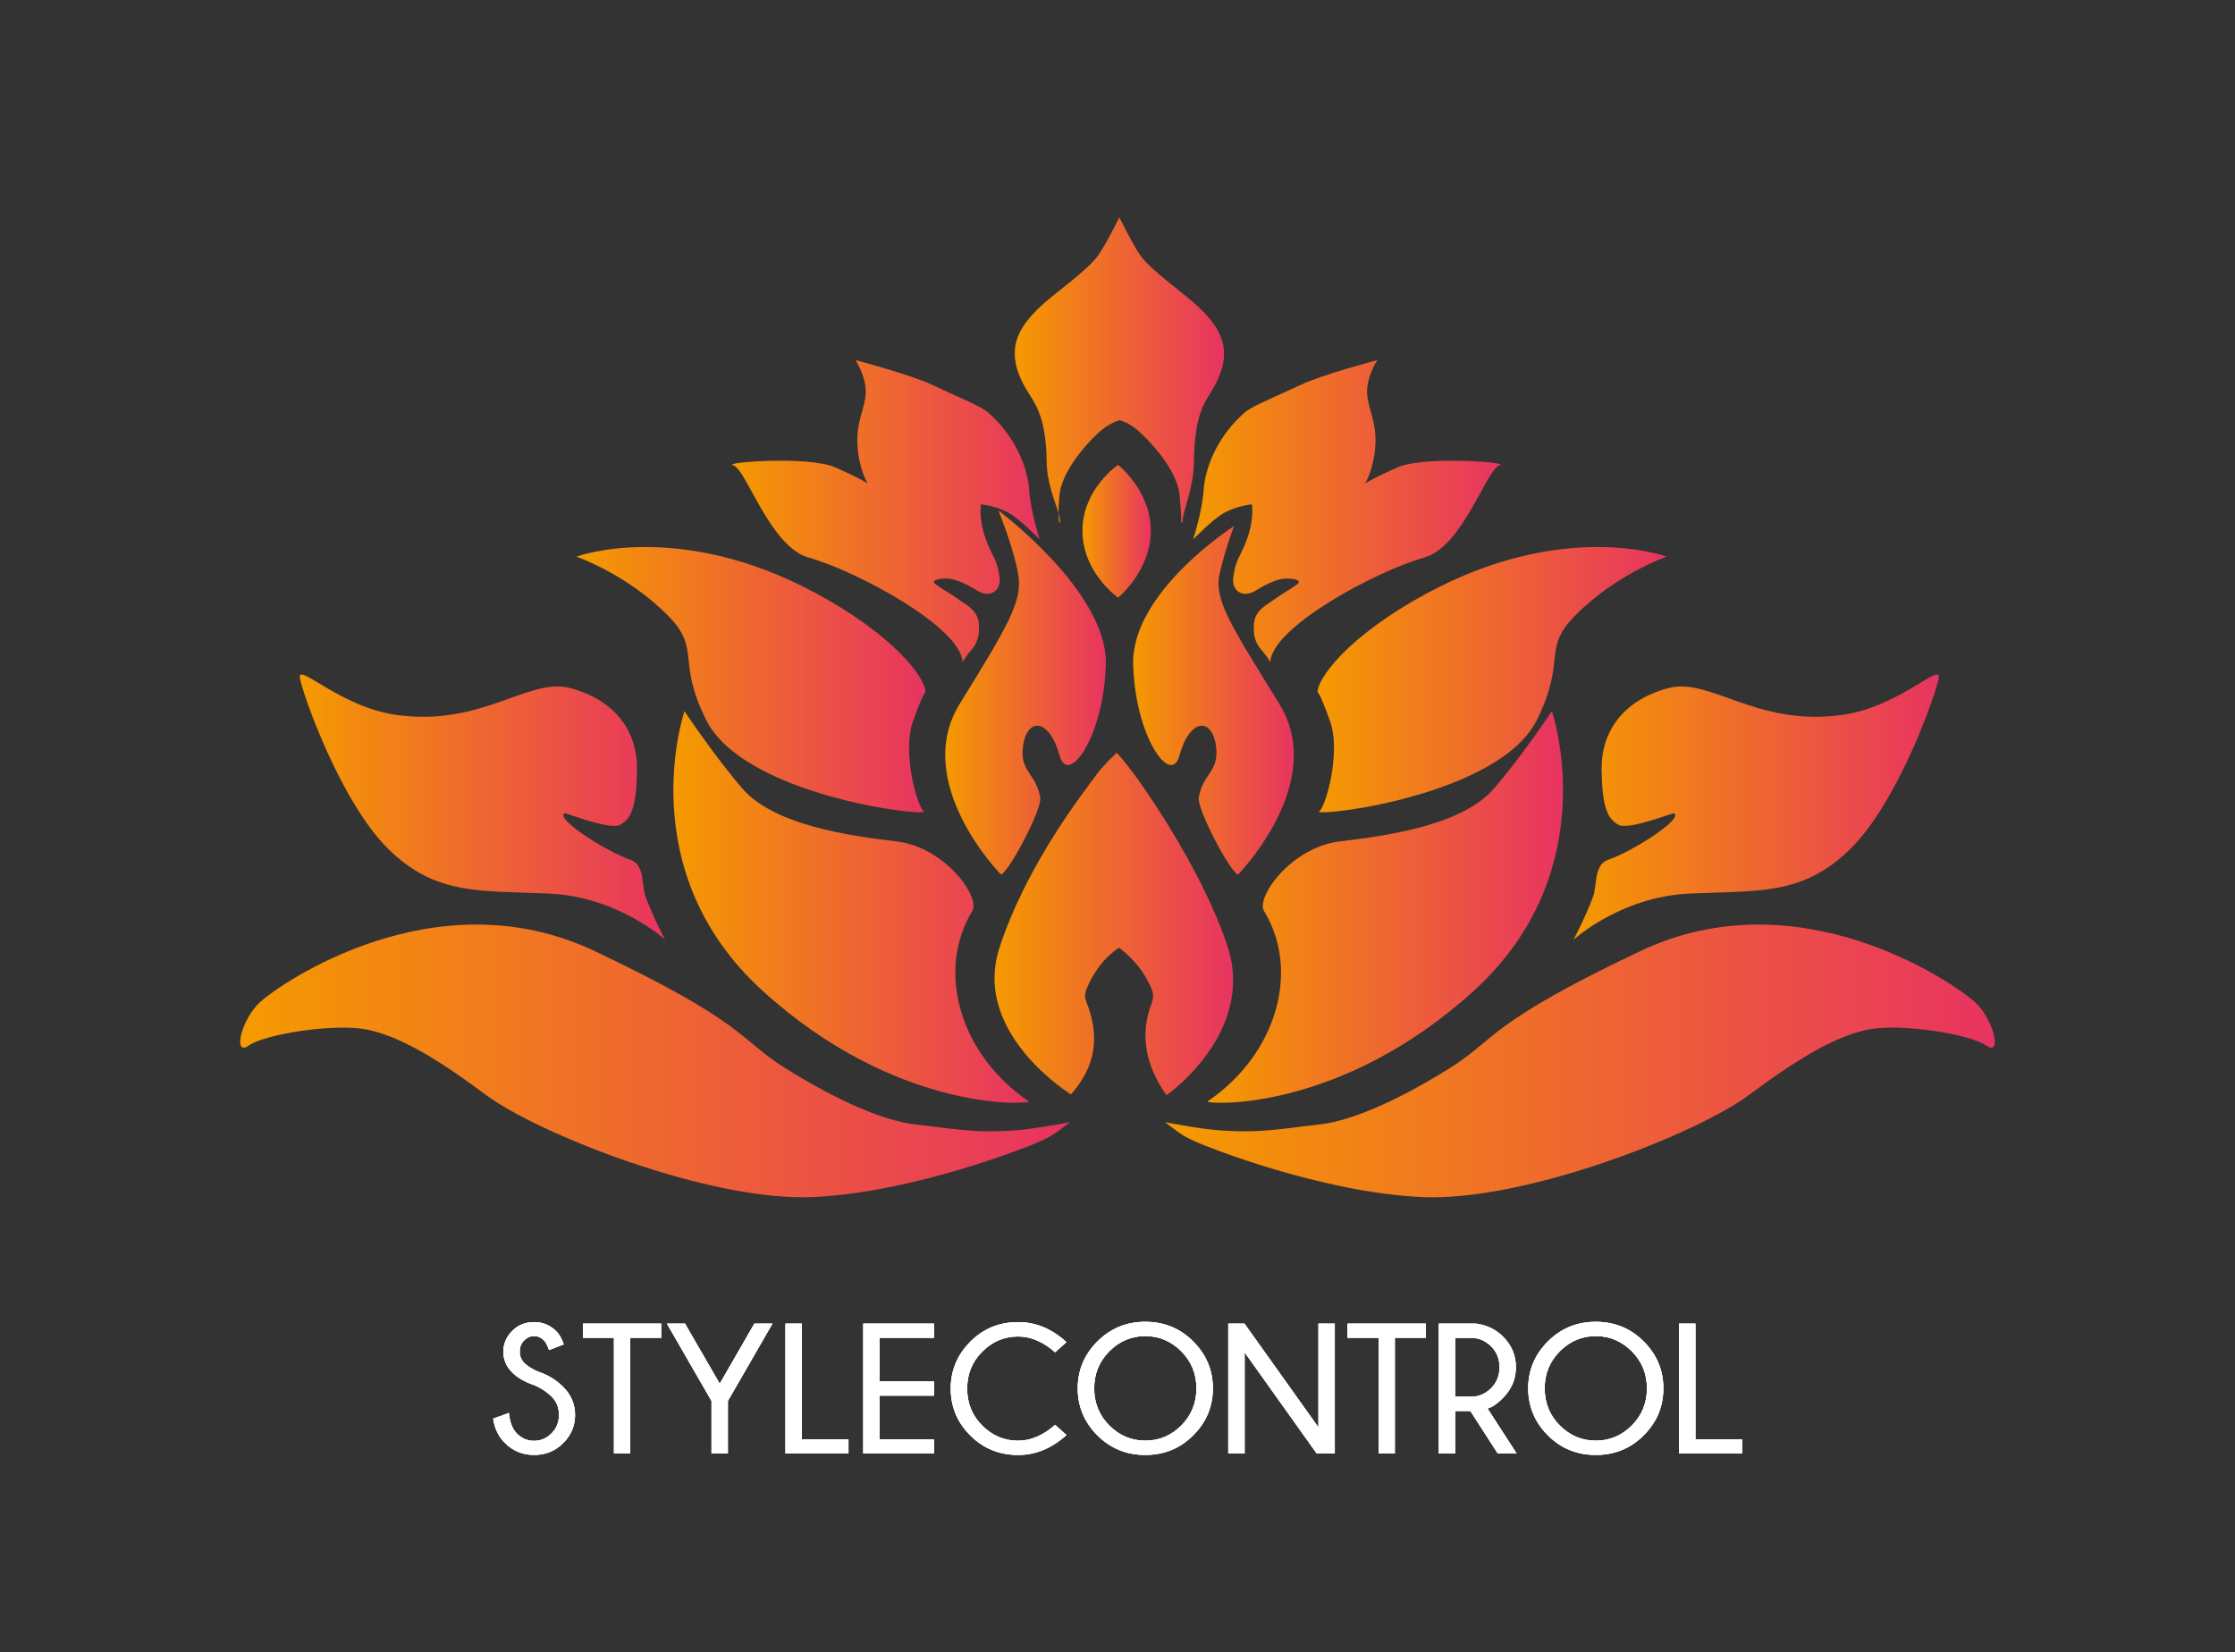
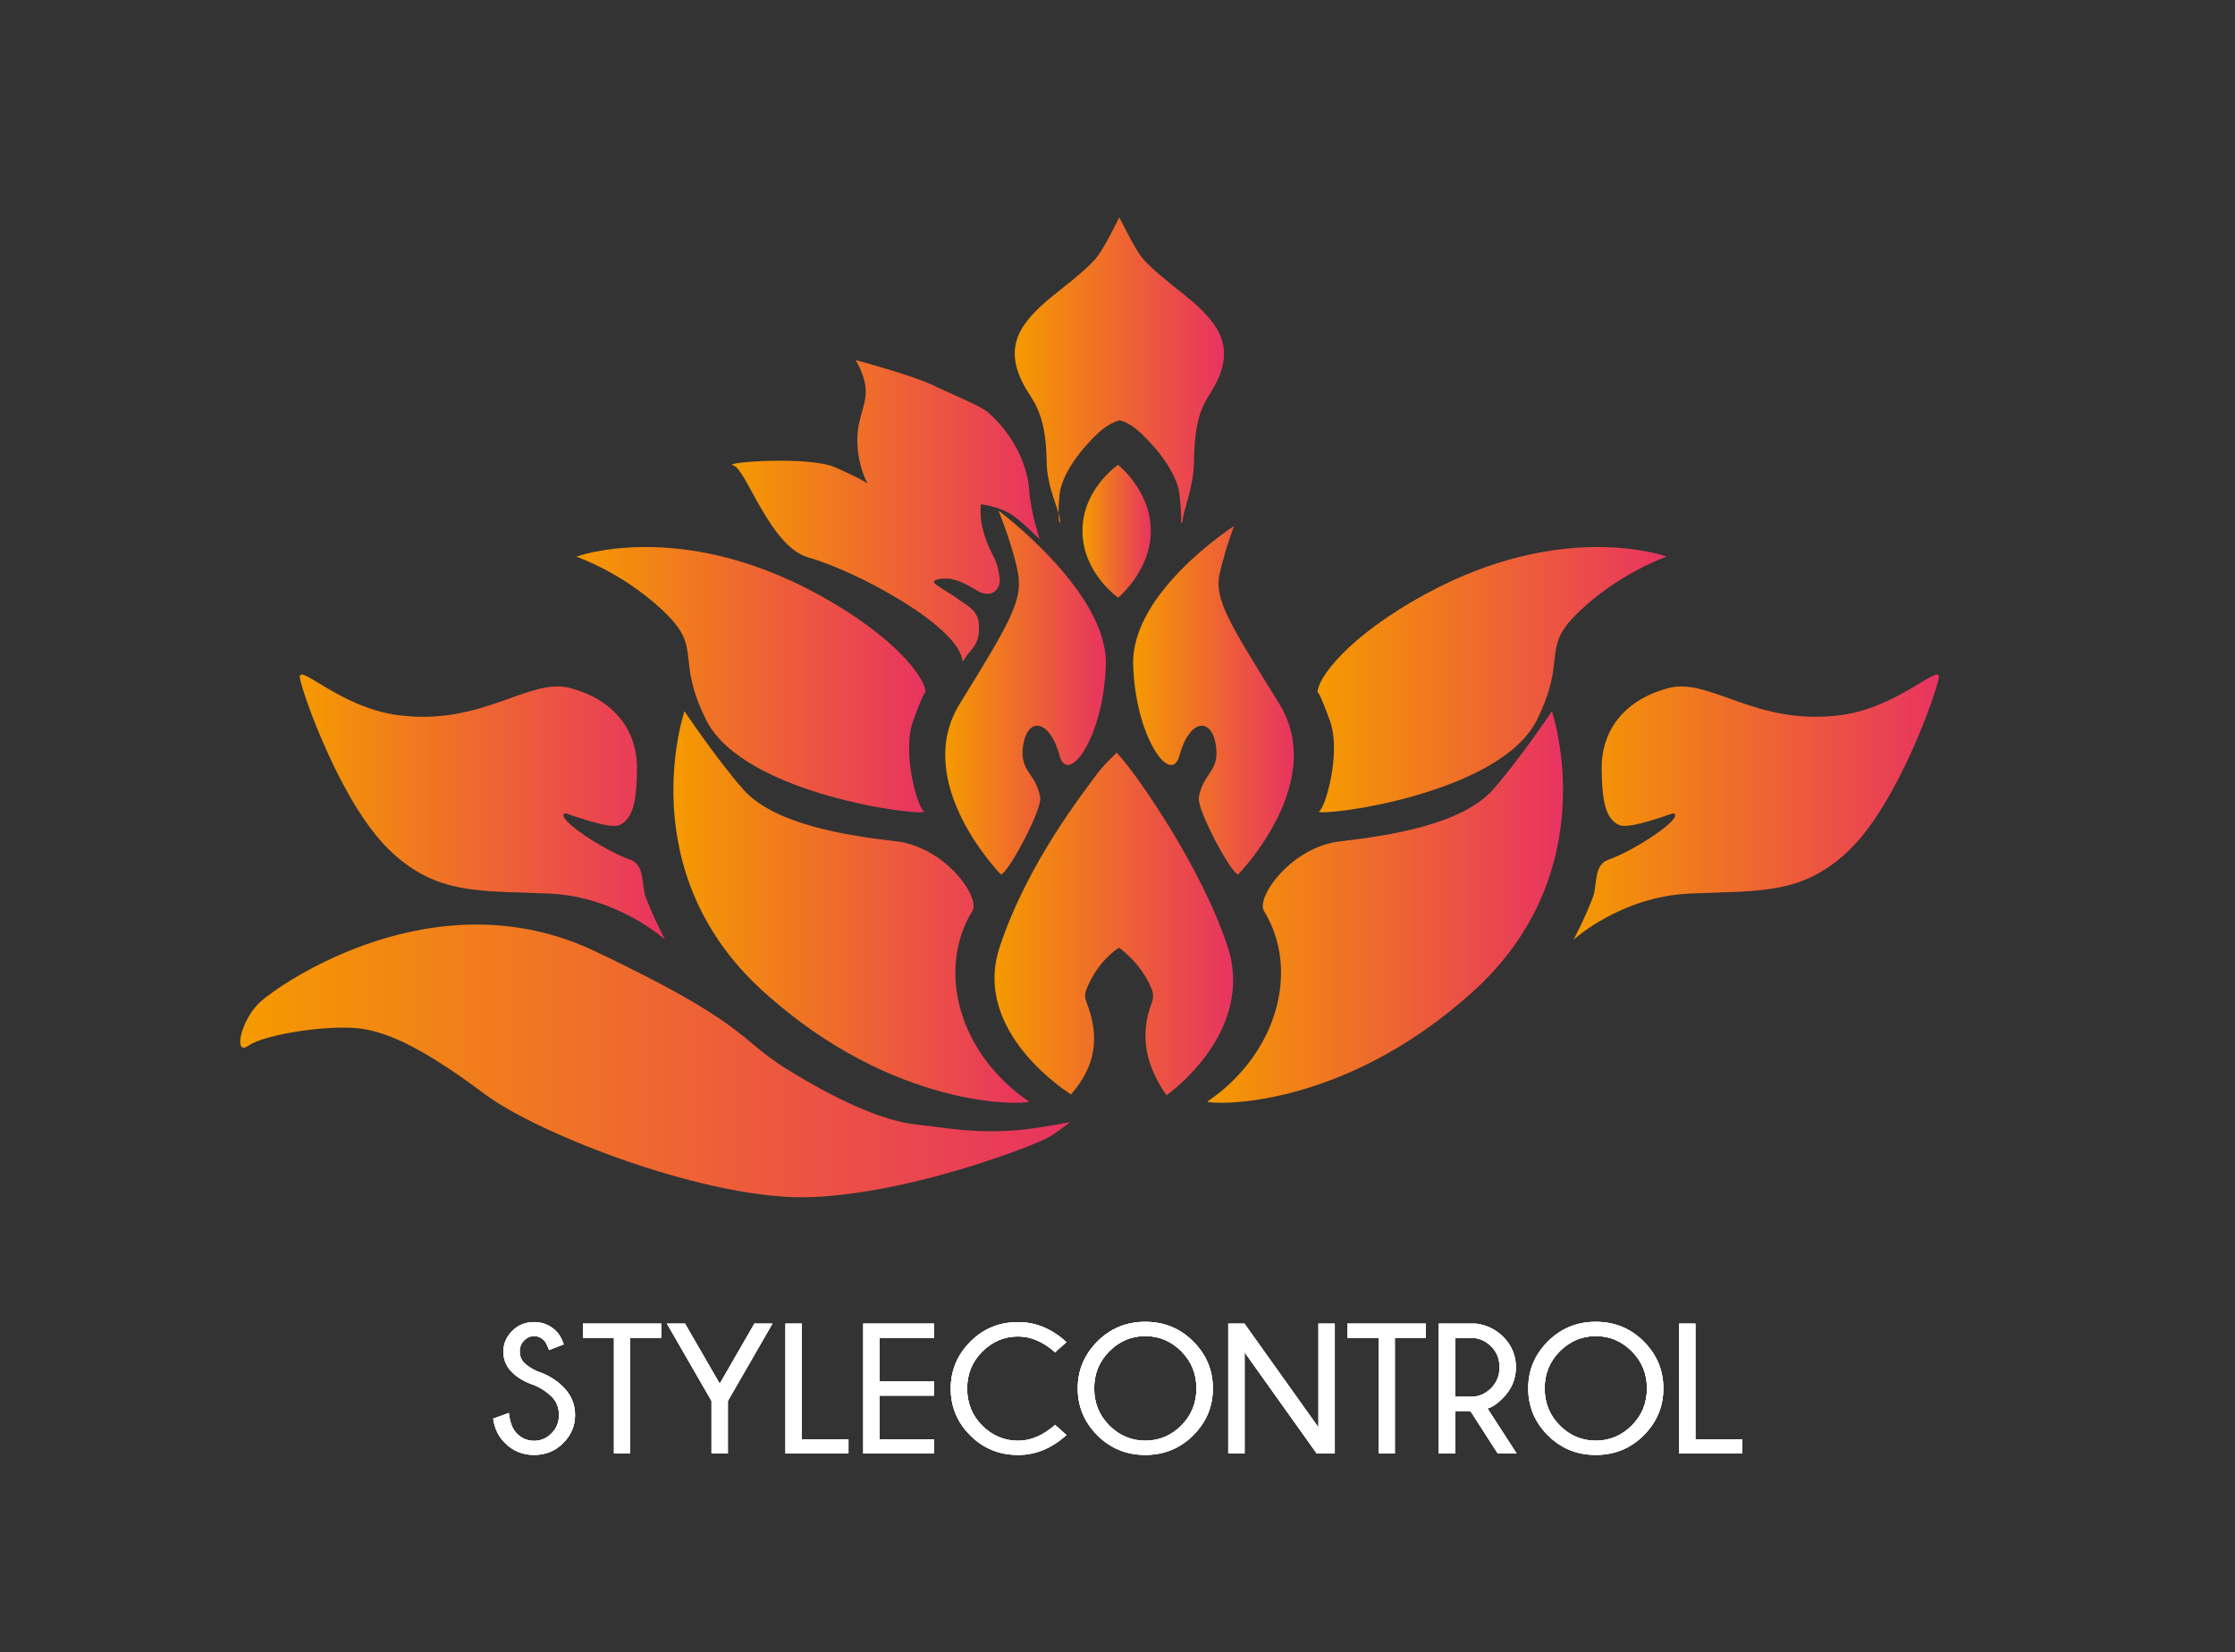
<svg xmlns="http://www.w3.org/2000/svg" xmlns:xlink="http://www.w3.org/1999/xlink" version="1.1" id="Layer_1" x="0px" y="0px" viewBox="0 0 169.261 125.135" style="enable-background:new 0 0 169.261 125.135;" xml:space="preserve">
  <rect x="0" y="0" width="169.261" height="125.135" fill="#333333" stroke="none" />
  <style type="text/css">
	.st0{clip-path:url(#SVGID_2_);fill:url(#SVGID_3_);}
	.st1{clip-path:url(#SVGID_5_);fill:url(#SVGID_6_);}
	.st2{clip-path:url(#SVGID_8_);fill:url(#SVGID_9_);}
	.st3{clip-path:url(#SVGID_11_);fill:url(#SVGID_12_);}
	.st4{clip-path:url(#SVGID_14_);fill:url(#SVGID_15_);}
	.st5{clip-path:url(#SVGID_17_);fill:url(#SVGID_18_);}
	.st6{clip-path:url(#SVGID_20_);fill:url(#SVGID_21_);}
	.st7{clip-path:url(#SVGID_23_);fill:url(#SVGID_24_);}
	.st8{clip-path:url(#SVGID_26_);fill:url(#SVGID_27_);}
	.st9{clip-path:url(#SVGID_29_);fill:url(#SVGID_30_);}
	.st10{clip-path:url(#SVGID_32_);fill:url(#SVGID_33_);}
	.st11{clip-path:url(#SVGID_35_);fill:url(#SVGID_36_);}
	.st12{clip-path:url(#SVGID_38_);fill:url(#SVGID_39_);}
	.st13{clip-path:url(#SVGID_41_);fill:url(#SVGID_42_);}
	.st14{clip-path:url(#SVGID_44_);fill:url(#SVGID_45_);}
	.st15{fill:#FFFFFF;}
</style>
  <g>
    <g>
      <defs>
        <path id="SVGID_1_" d="M76.968,85.603c-3.276,0.247-4.97-0.154-7.568-0.432     c-2.692-0.288-6.326-2.027-9.902-4.256c-3.596-2.24-2.824-3.361-14.459-8.882     c-12.066-5.726-23.796,2.467-25.303,3.824     c-1.505,1.357-2.108,4.195-0.902,3.331c1.204-0.863,6.51-1.703,8.923-1.217     c2.468,0.495,5.24,2.122,9.036,4.95c3.952,2.943,16.981,8.11,24.813,7.74     c7.611-0.36,16.135-3.778,16.709-4.024c0.574-0.247,0.79-0.332,1.242-0.586     c0.452-0.255,1.478-1.064,1.478-1.064S78.477,85.49,76.968,85.603" />
      </defs>
      <clipPath id="SVGID_2_">
        <use xlink:href="#SVGID_1_" style="overflow:visible;" />
      </clipPath>
      <linearGradient id="SVGID_3_" gradientUnits="userSpaceOnUse" x1="-40.383" y1="142.87" x2="-39.383" y2="142.87" gradientTransform="matrix(62.843 0 0 -62.843 2555.942 9057.022)">
        <stop offset="0" style="stop-color:#F59A00" />
        <stop offset="0.995" style="stop-color:#E83460" />
        <stop offset="1" style="stop-color:#E83460" />
      </linearGradient>
      <rect x="17.629" y="66.307" class="st0" width="63.407" height="24.724" />
    </g>
    <g>
      <defs>
        <path id="SVGID_4_" d="M93.385,74.253c0-0.851-0.136-1.748-0.452-2.682     c-2.077-6.137-6.665-12.432-7.117-13.033c-0.758-1.011-1.242-1.528-1.242-1.528     s-1.055,0.96-1.657,1.823c-0.602,0.863-5.12,6.477-7.228,12.954     c-2.109,6.477,5.421,11.102,5.421,11.102c1.855-2.128,2.225-4.342,1.151-7.045     c-0.11-0.276-0.113-0.575-0.007-0.852c0.449-1.172,1.242-2.366,2.489-3.221     c1.104,0.831,1.96,1.889,2.476,3.135c0.142,0.342,0.133,0.713,0.001,1.058     c-0.962,2.519-0.396,4.821,1.12,6.987c0,0,5.045-3.506,5.045-8.697     C93.385,74.253,93.385,74.253,93.385,74.253" />
      </defs>
      <clipPath id="SVGID_5_">
        <use xlink:href="#SVGID_4_" style="overflow:visible;" />
      </clipPath>
      <linearGradient id="SVGID_6_" gradientUnits="userSpaceOnUse" x1="-40.326" y1="140.803" x2="-39.326" y2="140.803" gradientTransform="matrix(18.069 0 0 -18.069 803.982 2614.208)">
        <stop offset="0" style="stop-color:#F59A00" />
        <stop offset="0.995" style="stop-color:#E83460" />
        <stop offset="1" style="stop-color:#E83460" />
      </linearGradient>
      <rect x="73.58" y="57.01" class="st1" width="19.805" height="25.941" />
    </g>
    <g>
      <defs>
        <path id="SVGID_7_" d="M73.639,68.996c0.632-1.036-2.063-4.844-5.761-5.274     c-3.686-0.43-9.265-1.253-11.635-3.979c-2.063-2.374-4.405-5.875-4.405-5.875     s-4.137,12.042,5.93,21.187c9.968,9.057,19.834,8.617,20.162,8.374     C72.679,79.867,70.87,73.529,73.639,68.996" />
      </defs>
      <clipPath id="SVGID_8_">
        <use xlink:href="#SVGID_7_" style="overflow:visible;" />
      </clipPath>
      <linearGradient id="SVGID_9_" gradientUnits="userSpaceOnUse" x1="-40.352" y1="141.735" x2="-39.352" y2="141.735" gradientTransform="matrix(26.935 0 0 -26.935 1137.867 3886.569)">
        <stop offset="0" style="stop-color:#F59A00" />
        <stop offset="0.995" style="stop-color:#E83460" />
        <stop offset="1" style="stop-color:#E83460" />
      </linearGradient>
      <rect x="47.7" y="53.868" class="st2" width="30.229" height="30.244" />
    </g>
    <g>
      <defs>
        <path id="SVGID_10_" d="M151.069,78.88c-0.011-0.739-0.6-2.171-1.544-3.023     c-1.506-1.357-13.236-9.55-25.303-3.824     c-11.634,5.521-10.862,6.642-14.458,8.882     c-3.577,2.229-7.21,3.968-9.903,4.256c-2.598,0.278-4.291,0.679-7.568,0.432     c-1.507-0.113-4.066-0.616-4.066-0.616s1.026,0.809,1.477,1.064     c0.452,0.254,0.668,0.339,1.243,0.586c0.574,0.246,9.098,3.664,16.709,4.024     c7.831,0.37,20.86-4.797,24.812-7.74c3.797-2.828,6.568-4.455,9.037-4.95     c2.413-0.486,7.719,0.354,8.923,1.217c0.435,0.312,0.635,0.142,0.641-0.267     V78.88z" />
      </defs>
      <clipPath id="SVGID_11_">
        <use xlink:href="#SVGID_10_" style="overflow:visible;" />
      </clipPath>
      <linearGradient id="SVGID_12_" gradientUnits="userSpaceOnUse" x1="-40.383" y1="142.87" x2="-39.383" y2="142.87" gradientTransform="matrix(62.843 0 0 -62.843 2625.976 9057.022)">
        <stop offset="0" style="stop-color:#F59A00" />
        <stop offset="0.995" style="stop-color:#E83460" />
        <stop offset="1" style="stop-color:#E83460" />
      </linearGradient>
-       <rect x="88.226" y="66.307" class="st3" width="62.842" height="24.724" />
    </g>
    <g>
      <defs>
        <path id="SVGID_13_" d="M117.529,53.868c0,0-2.343,3.501-4.407,5.875     c-2.369,2.726-7.948,3.549-11.633,3.979c-3.698,0.43-6.394,4.238-5.762,5.274     c2.768,4.533,0.96,10.871-4.292,14.433c0.329,0.243,10.195,0.683,20.164-8.374     c5.525-5.02,6.771-10.913,6.771-15.208     C118.369,56.318,117.529,53.868,117.529,53.868" />
      </defs>
      <clipPath id="SVGID_14_">
        <use xlink:href="#SVGID_13_" style="overflow:visible;" />
      </clipPath>
      <linearGradient id="SVGID_15_" gradientUnits="userSpaceOnUse" x1="-40.352" y1="141.735" x2="-39.352" y2="141.735" gradientTransform="matrix(26.935 0 0 -26.935 1178.305 3886.569)">
        <stop offset="0" style="stop-color:#F59A00" />
        <stop offset="0.995" style="stop-color:#E83460" />
        <stop offset="1" style="stop-color:#E83460" />
      </linearGradient>
      <rect x="91.434" y="53.868" class="st4" width="26.935" height="30.244" />
    </g>
    <g>
      <defs>
        <path id="SVGID_16_" d="M75.616,38.67c0,0,1.161,2.845,1.496,4.835     c0.34,2.012-0.743,3.824-4.433,9.807c-3.69,5.984,3.125,12.923,3.125,12.923     c0.602-0.181,3.122-4.941,2.974-5.829c-0.301-1.82-1.52-1.941-1.317-3.763     c0.263-2.375,2.004-2.277,2.786,0.586c0.64,2.345,3.351-1.418,3.501-6.908     c0.002-0.05,0.002-0.099,0.002-0.15     C83.749,44.72,75.616,38.67,75.616,38.67" />
      </defs>
      <clipPath id="SVGID_17_">
        <use xlink:href="#SVGID_16_" style="overflow:visible;" />
      </clipPath>
      <linearGradient id="SVGID_18_" gradientUnits="userSpaceOnUse" x1="-40.288" y1="139.415" x2="-39.288" y2="139.415" gradientTransform="matrix(12.167 0 0 -12.167 561.775 1748.755)">
        <stop offset="0" style="stop-color:#F59A00" />
        <stop offset="0.995" style="stop-color:#E83460" />
        <stop offset="1" style="stop-color:#E83460" />
      </linearGradient>
      <rect x="68.989" y="38.67" class="st5" width="14.761" height="27.565" />
    </g>
    <g>
      <defs>
        <path id="SVGID_19_" d="M96.888,53.312c-3.69-5.983-4.971-7.895-4.519-9.869     c0.452-1.974,1.093-3.608,1.093-3.608s-7.794,4.996-7.644,10.486     c0.15,5.49,2.862,9.253,3.502,6.908c0.781-2.863,2.523-2.961,2.786-0.586     c0.202,1.822-1.017,1.943-1.318,3.763c-0.147,0.888,2.372,5.648,2.974,5.829     c0,0,4.221-4.298,4.221-9.045C97.982,55.904,97.674,54.587,96.888,53.312" />
      </defs>
      <clipPath id="SVGID_20_">
        <use xlink:href="#SVGID_19_" style="overflow:visible;" />
      </clipPath>
      <linearGradient id="SVGID_21_" gradientUnits="userSpaceOnUse" x1="-40.288" y1="139.414" x2="-39.288" y2="139.414" gradientTransform="matrix(12.167 0 0 -12.167 576.005 1749.327)">
        <stop offset="0" style="stop-color:#F59A00" />
        <stop offset="0.995" style="stop-color:#E83460" />
        <stop offset="1" style="stop-color:#E83460" />
      </linearGradient>
      <rect x="85.667" y="39.835" class="st6" width="12.315" height="26.4" />
    </g>
    <g>
      <defs>
        <path id="SVGID_22_" d="M84.675,35.208c0,0-2.697,1.812-2.697,4.994     s2.697,5.062,2.697,5.062s2.48-2.015,2.48-5.062S84.675,35.208,84.675,35.208" />
      </defs>
      <clipPath id="SVGID_23_">
        <use xlink:href="#SVGID_22_" style="overflow:visible;" />
      </clipPath>
      <linearGradient id="SVGID_24_" gradientUnits="userSpaceOnUse" x1="-40.129" y1="133.673" x2="-39.129" y2="133.673" gradientTransform="matrix(5.177 0 0 -5.177 289.732 732.288)">
        <stop offset="0" style="stop-color:#F59A00" />
        <stop offset="0.995" style="stop-color:#E83460" />
        <stop offset="1" style="stop-color:#E83460" />
      </linearGradient>
      <rect x="81.978" y="35.208" class="st7" width="5.177" height="10.056" />
    </g>
    <g>
      <defs>
        <path id="SVGID_25_" d="M61.803,44.934c-10.454-5.645-18.154-2.775-18.154-2.775     s3.845,1.313,6.974,4.502c2.479,2.529,0.589,3.311,2.856,7.865     c2.834,5.696,16.433,7.33,16.516,6.939c-0.469-0.167-1.727-4.441-0.841-6.877     c0.866-2.381,0.93-2.128,0.93-2.128c0.002-0.018,0.003-0.037,0.003-0.056     C70.086,51.381,67.799,48.172,61.803,44.934" />
      </defs>
      <clipPath id="SVGID_26_">
        <use xlink:href="#SVGID_25_" style="overflow:visible;" />
      </clipPath>
      <linearGradient id="SVGID_27_" gradientUnits="userSpaceOnUse" x1="-40.351" y1="141.744" x2="-39.351" y2="141.744" gradientTransform="matrix(26.438 0 0 -26.438 1110.444 3797.968)">
        <stop offset="0" style="stop-color:#F59A00" />
        <stop offset="0.995" style="stop-color:#E83460" />
        <stop offset="1" style="stop-color:#E83460" />
      </linearGradient>
      <rect x="43.649" y="39.289" class="st8" width="26.438" height="22.567" />
    </g>
    <g>
      <defs>
        <path id="SVGID_28_" d="M108.068,44.934c-6.111,3.301-8.369,6.569-8.28,7.526     c0,0,0.064-0.253,0.93,2.128c0.884,2.436-0.372,6.71-0.842,6.877     c0.082,0.391,13.682-1.243,16.516-6.939c2.267-4.554,0.377-5.336,2.857-7.865     c3.127-3.189,6.974-4.502,6.974-4.502S118.521,39.289,108.068,44.934" />
      </defs>
      <clipPath id="SVGID_29_">
        <use xlink:href="#SVGID_28_" style="overflow:visible;" />
      </clipPath>
      <linearGradient id="SVGID_30_" gradientUnits="userSpaceOnUse" x1="-40.351" y1="141.744" x2="-39.351" y2="141.744" gradientTransform="matrix(26.437 0 0 -26.437 1166.56 3797.896)">
        <stop offset="0" style="stop-color:#F59A00" />
        <stop offset="0.995" style="stop-color:#E83460" />
        <stop offset="1" style="stop-color:#E83460" />
      </linearGradient>
      <rect x="99.699" y="39.289" class="st9" width="26.524" height="22.567" />
    </g>
    <g>
      <defs>
        <path id="SVGID_31_" d="M48.882,67.889c-0.301-0.813-0.033-2.395-1.138-2.773     c-1.935-0.664-5.787-3.181-4.961-3.518c0.037-0.061,3.388,1.294,4.179,0.873     c0.94-0.502,1.242-1.595,1.28-4.214c0.038-2.657-1.443-5.171-5.045-6.141     c-3.16-0.85-6.665,2.935-13.16,2.032c-4.325-0.602-7.549-4.048-7.323-2.784     c0.226,1.264,3.088,9.391,6.702,12.943c3.614,3.552,7.004,3.13,12.199,3.371     c5.196,0.24,8.755,3.492,8.755,3.492S49.478,69.497,48.882,67.889" />
      </defs>
      <clipPath id="SVGID_32_">
        <use xlink:href="#SVGID_31_" style="overflow:visible;" />
      </clipPath>
      <linearGradient id="SVGID_33_" gradientUnits="userSpaceOnUse" x1="-40.354" y1="141.815" x2="-39.354" y2="141.815" gradientTransform="matrix(27.667 0 0 -27.667 1139.171 3984.243)">
        <stop offset="0" style="stop-color:#F59A00" />
        <stop offset="0.995" style="stop-color:#E83460" />
        <stop offset="1" style="stop-color:#E83460" />
      </linearGradient>
      <rect x="22.488" y="50.1" class="st10" width="27.882" height="21.07" />
    </g>
    <g>
      <defs>
        <path id="SVGID_34_" d="M139.5,54.148c-6.494,0.903-9.999-2.882-13.159-2.032     c-3.602,0.97-5.084,3.484-5.046,6.141c0.038,2.619,0.34,3.712,1.281,4.214     c0.791,0.421,4.142-0.934,4.179-0.873c0.827,0.337-3.027,2.854-4.962,3.518     c-1.104,0.378-0.836,1.96-1.138,2.773c-0.596,1.608-1.487,3.281-1.487,3.281     s3.558-3.252,8.754-3.492c5.197-0.241,8.585,0.181,12.199-3.371     c3.616-3.552,6.477-11.679,6.703-12.943c0.007-0.042,0.01-0.079,0.01-0.111     C146.835,50.325,143.683,53.566,139.5,54.148" />
      </defs>
      <clipPath id="SVGID_35_">
        <use xlink:href="#SVGID_34_" style="overflow:visible;" />
      </clipPath>
      <linearGradient id="SVGID_36_" gradientUnits="userSpaceOnUse" x1="-40.354" y1="141.81" x2="-39.354" y2="141.81" gradientTransform="matrix(27.667 0 0 -27.667 1235.636 3984.243)">
        <stop offset="0" style="stop-color:#F59A00" />
        <stop offset="0.995" style="stop-color:#E83460" />
        <stop offset="1" style="stop-color:#E83460" />
      </linearGradient>
      <rect x="119.168" y="50.325" class="st11" width="27.667" height="20.845" />
    </g>
    <g>
      <defs>
        <path id="SVGID_37_" d="M77.962,37.38c-0.072-2.069-1.198-4.502-3.226-6.219     c-0.015-0.013-0.029-0.025-0.046-0.036c-0.677-0.476-2.44-1.192-4.061-1.962     c-1.64-0.78-5.838-1.892-5.838-1.892s0.821,1.261,0.773,2.486     c-0.048,1.224-0.724,2.114-0.628,3.932c0.097,1.818,0.772,2.931,0.772,2.931     s-0.434-0.334-2.46-1.225c-2.027-0.89-8.684-0.371-7.719-0.148     c0.964,0.223,2.782,6.159,5.692,6.975c3.643,1.019,11.537,5.258,11.676,7.914     c0,0,0.263-0.452,0.627-0.866c0.434-0.495,0.699-1.029,0.602-2.068     c-0.096-1.038-1.048-1.437-1.579-1.837c-0.498-0.373-1.242-0.769-1.677-1.103     c-0.434-0.334,0.242-0.446,0.821-0.446c0.579,0,1.415,0.356,2.267,0.891     c1.066,0.67,1.898-0.008,1.737-1.02c-0.136-0.848-0.233-1.113-0.555-1.743     c-1.158-2.264-0.845-3.748-0.845-3.748s1.255,0.13,2.22,0.723     c0.864,0.532,1.968,1.702,2.219,1.924     C78.537,40.179,78.138,38.925,77.962,37.38 M78.734,40.843v0.001h0.001     L78.734,40.843z" />
      </defs>
      <clipPath id="SVGID_38_">
        <use xlink:href="#SVGID_37_" style="overflow:visible;" />
      </clipPath>
      <linearGradient id="SVGID_39_" gradientUnits="userSpaceOnUse" x1="-40.344" y1="141.446" x2="-39.344" y2="141.446" gradientTransform="matrix(23.301 0 0 -23.301 995.49 3334.559)">
        <stop offset="0" style="stop-color:#F59A00" />
        <stop offset="0.995" style="stop-color:#E83460" />
        <stop offset="1" style="stop-color:#E83460" />
      </linearGradient>
      <rect x="54.564" y="27.271" class="st12" width="24.171" height="22.865" />
    </g>
    <g>
      <defs>
        <path id="SVGID_40_" d="M80.292,39.535c0-0.185-0.05-0.413-0.129-0.679     c0.006,0.576,0.078,0.732,0.078,0.732s0.051-0.021,0.051-0.052V39.535z      M90.753,23.236c-1.08-1.035-3.588-2.732-4.424-3.936     c-0.513-0.741-1.112-1.988-1.564-2.839c-0.417,0.851-1.056,2.098-1.569,2.839     c-0.835,1.204-3.345,2.901-4.425,3.936c-1.638,1.571-2.901,3.36-0.876,6.531     c0.595,0.935,1.329,1.985,1.371,5.21c0.02,1.596,0.627,2.961,0.897,3.879     c-0.002-0.313,0.015-0.749,0.073-1.353c0.168-1.714,1.814-3.659,2.9-4.678     c0.713-0.669,1.286-0.879,1.641-0.996c0.452,0.117,0.929,0.327,1.642,0.996     c1.085,1.019,2.748,2.964,2.914,4.678c0.169,1.714,0.114,2.085,0.114,2.085     s0.112-0.021,0.112-0.052V39.535c0-0.828,0.836-2.501,0.862-4.558     c0.042-3.225,0.648-4.275,1.244-5.21c0.737-1.154,1.034-2.126,1.034-2.971     C92.699,25.322,91.794,24.235,90.753,23.236" />
      </defs>
      <clipPath id="SVGID_41_">
        <use xlink:href="#SVGID_40_" style="overflow:visible;" />
      </clipPath>
      <linearGradient id="SVGID_42_" gradientUnits="userSpaceOnUse" x1="-40.315" y1="140.402" x2="-39.315" y2="140.402" gradientTransform="matrix(15.849 0 0 -15.849 715.793 2253.232)">
        <stop offset="0" style="stop-color:#F59A00" />
        <stop offset="0.995" style="stop-color:#E83460" />
        <stop offset="1" style="stop-color:#E83460" />
      </linearGradient>
      <rect x="75.869" y="16.461" class="st13" width="16.829" height="23.127" />
    </g>
    <g>
      <defs>
-         <path id="SVGID_43_" d="M90.363,40.843l-0.001,0.001h0.001V40.843z M105.849,35.395     c-2.026,0.891-2.46,1.225-2.46,1.225s0.675-1.113,0.772-2.931     c0.096-1.818-0.58-2.708-0.627-3.932c-0.049-1.225,0.772-2.486,0.772-2.486     s-4.198,1.112-5.837,1.892c-1.622,0.77-3.384,1.486-4.062,1.962     c-0.016,0.011-0.031,0.023-0.046,0.036c-2.028,1.717-3.154,4.15-3.226,6.219     c-0.177,1.545-0.576,2.799-0.772,3.463c0.251-0.222,1.356-1.392,2.22-1.924     c0.964-0.593,2.219-0.723,2.219-0.723s0.313,1.484-0.845,3.748     c-0.321,0.63-0.419,0.895-0.555,1.743c-0.162,1.012,0.671,1.69,1.737,1.02     c0.852-0.535,1.689-0.891,2.267-0.891c0.579,0,1.255,0.112,0.82,0.446     c-0.433,0.334-1.178,0.73-1.675,1.103c-0.531,0.4-1.484,0.799-1.581,1.837     c-0.096,1.039,0.169,1.573,0.603,2.068c0.364,0.414,0.628,0.866,0.628,0.866     c0.138-2.656,8.032-6.895,11.674-7.914c2.911-0.816,4.728-6.752,5.693-6.975     c0.065-0.016,0.095-0.032,0.095-0.048     C113.661,34.961,107.739,34.564,105.849,35.395" />
-       </defs>
+         </defs>
      <clipPath id="SVGID_44_">
        <use xlink:href="#SVGID_43_" style="overflow:visible;" />
      </clipPath>
      <linearGradient id="SVGID_45_" gradientUnits="userSpaceOnUse" x1="-40.344" y1="141.446" x2="-39.344" y2="141.446" gradientTransform="matrix(23.301 0 0 -23.301 1030.418 3334.559)">
        <stop offset="0" style="stop-color:#F59A00" />
        <stop offset="0.995" style="stop-color:#E83460" />
        <stop offset="1" style="stop-color:#E83460" />
      </linearGradient>
      <rect x="90.362" y="27.271" class="st14" width="23.301" height="22.865" />
    </g>
    <g>
      <path class="st15" d="M40.467,104.909c-0.707-0.232-1.274-0.562-1.702-0.991    s-0.643-0.945-0.643-1.552c0-0.593,0.222-1.113,0.667-1.562    c0.444-0.449,0.997-0.674,1.658-0.674c0.652,0,1.21,0.23,1.675,0.69    c0.242,0.237,0.431,0.569,0.567,0.998l-1.107,0.431    c-0.137-0.369-0.26-0.608-0.369-0.718c-0.223-0.228-0.479-0.342-0.766-0.342    c-0.283,0-0.534,0.11-0.755,0.331c-0.221,0.222-0.332,0.503-0.332,0.845    c0,0.337,0.114,0.624,0.342,0.861c0.237,0.228,0.561,0.438,0.971,0.629    c0.784,0.255,1.44,0.647,1.969,1.176c0.605,0.602,0.908,1.312,0.908,2.133    s-0.299,1.53-0.898,2.13c-0.599,0.599-1.334,0.898-2.205,0.898    c-0.875,0-1.616-0.308-2.222-0.923c-0.474-0.47-0.766-1.078-0.875-1.825l1.189-0.431    c0.073,0.716,0.276,1.237,0.608,1.565c0.365,0.364,0.797,0.547,1.299,0.547    c0.506,0,0.947-0.188,1.323-0.564c0.376-0.375,0.564-0.842,0.564-1.397    s-0.185-1.019-0.554-1.388C41.406,105.408,40.968,105.119,40.467,104.909z" />
      <path class="st15" d="M47.727,101.32v8.764h-1.23v-8.764h-2.352v-1.073h5.927v1.073    H47.727z" />
      <path class="st15" d="M53.885,106.105l-3.377-5.858h1.367l2.632,4.553l2.625-4.553h1.367    l-3.377,5.858v3.979h-1.237V106.105z" />
      <path class="st15" d="M59.485,110.084v-9.837h1.237v8.764h3.534v1.073H59.485z" />
      <path class="st15" d="M70.73,100.247v1.073h-4.115v3.309h4.115v1.073h-4.115v3.309    h4.115v1.073h-5.353v-9.837H70.73z" />
      <path class="st15" d="M79.903,107.917l0.861,0.766c-1.107,1.007-2.326,1.511-3.657,1.511    c-1.431,0-2.64-0.493-3.626-1.48c-0.987-0.986-1.48-2.17-1.48-3.551    c0-1.367,0.493-2.548,1.48-3.541c0.986-0.993,2.195-1.49,3.626-1.49    c1.331,0,2.55,0.506,3.657,1.518l-0.861,0.766    c-0.902-0.798-1.834-1.196-2.796-1.196c-1.048,0-1.954,0.382-2.718,1.146    c-0.763,0.763-1.145,1.696-1.145,2.799c0,1.112,0.382,2.049,1.145,2.81    c0.764,0.761,1.67,1.142,2.718,1.142    C78.069,109.113,79,108.715,79.903,107.917z" />
      <path class="st15" d="M90.365,101.6c0.992,0.993,1.487,2.176,1.487,3.548    c0,1.381-0.495,2.566-1.487,3.559c-0.99,0.99-2.202,1.486-3.633,1.486    c-1.427,0-2.634-0.496-3.626-1.486c-0.99-0.992-1.486-2.178-1.486-3.559    c0-1.372,0.496-2.555,1.486-3.548c0.992-0.993,2.2-1.49,3.626-1.49    C88.163,100.11,89.375,100.607,90.365,101.6z M86.732,101.19    c-1.048,0-1.955,0.384-2.72,1.151c-0.766,0.769-1.148,1.704-1.148,2.807    c0,1.112,0.383,2.051,1.148,2.816c0.765,0.766,1.672,1.148,2.72,1.148    c1.053,0,1.962-0.383,2.728-1.148s1.148-1.704,1.148-2.816    c0-1.103-0.383-2.038-1.148-2.807C88.694,101.574,87.785,101.19,86.732,101.19z" />
      <path class="st15" d="M94.244,100.247l5.605,7.861v-7.861h1.237v9.837h-1.367    l-5.462-7.663v7.663h-1.237v-9.837H94.244z" />
      <path class="st15" d="M105.633,101.32v8.764h-1.23v-8.764h-2.352v-1.073h5.927v1.073    H105.633z" />
      <path class="st15" d="M111.355,106.864h-1.155v3.22h-1.237v-9.837h2.816    c0.82,0.109,1.506,0.442,2.058,0.998c0.643,0.643,0.964,1.41,0.964,2.304    c0,0.897-0.33,1.677-0.991,2.338c-0.438,0.442-0.825,0.704-1.162,0.786    l2.208,3.411h-1.429L111.355,106.864z M110.2,101.327v4.457h1.217    c0.574,0,1.075-0.213,1.504-0.64c0.429-0.426,0.643-0.958,0.643-1.596    c0-0.634-0.214-1.162-0.643-1.586s-0.93-0.636-1.504-0.636H110.2z" />
      <path class="st15" d="M124.482,101.6c0.992,0.993,1.487,2.176,1.487,3.548    c0,1.381-0.495,2.566-1.487,3.559c-0.99,0.99-2.202,1.486-3.633,1.486    c-1.427,0-2.635-0.496-3.627-1.486c-0.99-0.992-1.486-2.178-1.486-3.559    c0-1.372,0.496-2.555,1.486-3.548c0.992-0.993,2.2-1.49,3.627-1.49    C122.28,100.11,123.492,100.607,124.482,101.6z M120.85,101.19    c-1.048,0-1.955,0.384-2.721,1.151c-0.766,0.769-1.148,1.704-1.148,2.807    c0,1.112,0.383,2.051,1.148,2.816s1.673,1.148,2.721,1.148    c1.053,0,1.962-0.383,2.728-1.148s1.148-1.704,1.148-2.816    c0-1.103-0.383-2.038-1.148-2.807C122.811,101.574,121.902,101.19,120.85,101.19z    " />
      <path class="st15" d="M127.16,110.084v-9.837h1.237v8.764h3.534v1.073H127.16z" />
    </g>
    <g>
      <path class="st15" d="M40.467,104.909c-0.707-0.232-1.274-0.562-1.702-0.991    s-0.643-0.945-0.643-1.552c0-0.593,0.222-1.113,0.667-1.562    c0.444-0.449,0.997-0.674,1.658-0.674c0.652,0,1.21,0.23,1.675,0.69    c0.242,0.237,0.431,0.569,0.567,0.998l-1.107,0.431    c-0.137-0.369-0.26-0.608-0.369-0.718c-0.223-0.228-0.479-0.342-0.766-0.342    c-0.283,0-0.534,0.11-0.755,0.331c-0.221,0.222-0.332,0.503-0.332,0.845    c0,0.337,0.114,0.624,0.342,0.861c0.237,0.228,0.561,0.438,0.971,0.629    c0.784,0.255,1.44,0.647,1.969,1.176c0.605,0.602,0.908,1.312,0.908,2.133    s-0.299,1.53-0.898,2.13c-0.599,0.599-1.334,0.898-2.205,0.898    c-0.875,0-1.616-0.308-2.222-0.923c-0.474-0.47-0.766-1.078-0.875-1.825l1.189-0.431    c0.073,0.716,0.276,1.237,0.608,1.565c0.365,0.364,0.797,0.547,1.299,0.547    c0.506,0,0.947-0.188,1.323-0.564c0.376-0.375,0.564-0.842,0.564-1.397    s-0.185-1.019-0.554-1.388C41.406,105.408,40.968,105.119,40.467,104.909z" />
      <path class="st15" d="M47.727,101.32v8.764h-1.23v-8.764h-2.352v-1.073h5.927v1.073    H47.727z" />
      <path class="st15" d="M53.885,106.105l-3.377-5.858h1.367l2.632,4.553l2.625-4.553h1.367    l-3.377,5.858v3.979h-1.237V106.105z" />
      <path class="st15" d="M59.485,110.084v-9.837h1.237v8.764h3.534v1.073H59.485z" />
      <path class="st15" d="M70.73,100.247v1.073h-4.115v3.309h4.115v1.073h-4.115v3.309    h4.115v1.073h-5.353v-9.837H70.73z" />
      <path class="st15" d="M79.903,107.917l0.861,0.766c-1.107,1.007-2.326,1.511-3.657,1.511    c-1.431,0-2.64-0.493-3.626-1.48c-0.987-0.986-1.48-2.17-1.48-3.551    c0-1.367,0.493-2.548,1.48-3.541c0.986-0.993,2.195-1.49,3.626-1.49    c1.331,0,2.55,0.506,3.657,1.518l-0.861,0.766    c-0.902-0.798-1.834-1.196-2.796-1.196c-1.048,0-1.954,0.382-2.718,1.146    c-0.763,0.763-1.145,1.696-1.145,2.799c0,1.112,0.382,2.049,1.145,2.81    c0.764,0.761,1.67,1.142,2.718,1.142    C78.069,109.113,79,108.715,79.903,107.917z" />
      <path class="st15" d="M90.365,101.6c0.992,0.993,1.487,2.176,1.487,3.548    c0,1.381-0.495,2.566-1.487,3.559c-0.99,0.99-2.202,1.486-3.633,1.486    c-1.427,0-2.634-0.496-3.626-1.486c-0.99-0.992-1.486-2.178-1.486-3.559    c0-1.372,0.496-2.555,1.486-3.548c0.992-0.993,2.2-1.49,3.626-1.49    C88.163,100.11,89.375,100.607,90.365,101.6z M86.732,101.19    c-1.048,0-1.955,0.384-2.72,1.151c-0.766,0.769-1.148,1.704-1.148,2.807    c0,1.112,0.383,2.051,1.148,2.816c0.765,0.766,1.672,1.148,2.72,1.148    c1.053,0,1.962-0.383,2.728-1.148s1.148-1.704,1.148-2.816    c0-1.103-0.383-2.038-1.148-2.807C88.694,101.574,87.785,101.19,86.732,101.19z" />
      <path class="st15" d="M94.244,100.247l5.605,7.861v-7.861h1.237v9.837h-1.367    l-5.462-7.663v7.663h-1.237v-9.837H94.244z" />
      <path class="st15" d="M105.633,101.32v8.764h-1.23v-8.764h-2.352v-1.073h5.927v1.073    H105.633z" />
      <path class="st15" d="M111.355,106.864h-1.155v3.22h-1.237v-9.837h2.816    c0.82,0.109,1.506,0.442,2.058,0.998c0.643,0.643,0.964,1.41,0.964,2.304    c0,0.897-0.33,1.677-0.991,2.338c-0.438,0.442-0.825,0.704-1.162,0.786    l2.208,3.411h-1.429L111.355,106.864z M110.2,101.327v4.457h1.217    c0.574,0,1.075-0.213,1.504-0.64c0.429-0.426,0.643-0.958,0.643-1.596    c0-0.634-0.214-1.162-0.643-1.586s-0.93-0.636-1.504-0.636H110.2z" />
      <path class="st15" d="M124.482,101.6c0.992,0.993,1.487,2.176,1.487,3.548    c0,1.381-0.495,2.566-1.487,3.559c-0.99,0.99-2.202,1.486-3.633,1.486    c-1.427,0-2.635-0.496-3.627-1.486c-0.99-0.992-1.486-2.178-1.486-3.559    c0-1.372,0.496-2.555,1.486-3.548c0.992-0.993,2.2-1.49,3.627-1.49    C122.28,100.11,123.492,100.607,124.482,101.6z M120.85,101.19    c-1.048,0-1.955,0.384-2.721,1.151c-0.766,0.769-1.148,1.704-1.148,2.807    c0,1.112,0.383,2.051,1.148,2.816s1.673,1.148,2.721,1.148    c1.053,0,1.962-0.383,2.728-1.148s1.148-1.704,1.148-2.816    c0-1.103-0.383-2.038-1.148-2.807C122.811,101.574,121.902,101.19,120.85,101.19z    " />
      <path class="st15" d="M127.16,110.084v-9.837h1.237v8.764h3.534v1.073H127.16z" />
    </g>
    <g>
      <path class="st15" d="M40.467,104.909c-0.707-0.232-1.274-0.562-1.702-0.991    s-0.643-0.945-0.643-1.552c0-0.593,0.222-1.113,0.667-1.562    c0.444-0.449,0.997-0.674,1.658-0.674c0.652,0,1.21,0.23,1.675,0.69    c0.242,0.237,0.431,0.569,0.567,0.998l-1.107,0.431    c-0.137-0.369-0.26-0.608-0.369-0.718c-0.223-0.228-0.479-0.342-0.766-0.342    c-0.283,0-0.534,0.11-0.755,0.331c-0.221,0.222-0.332,0.503-0.332,0.845    c0,0.337,0.114,0.624,0.342,0.861c0.237,0.228,0.561,0.438,0.971,0.629    c0.784,0.255,1.44,0.647,1.969,1.176c0.605,0.602,0.908,1.312,0.908,2.133    s-0.299,1.53-0.898,2.13c-0.599,0.599-1.334,0.898-2.205,0.898    c-0.875,0-1.616-0.308-2.222-0.923c-0.474-0.47-0.766-1.078-0.875-1.825l1.189-0.431    c0.073,0.716,0.276,1.237,0.608,1.565c0.365,0.364,0.797,0.547,1.299,0.547    c0.506,0,0.947-0.188,1.323-0.564c0.376-0.375,0.564-0.842,0.564-1.397    s-0.185-1.019-0.554-1.388C41.406,105.408,40.968,105.119,40.467,104.909z" />
      <path class="st15" d="M47.727,101.32v8.764h-1.23v-8.764h-2.352v-1.073h5.927v1.073    H47.727z" />
      <path class="st15" d="M53.885,106.105l-3.377-5.858h1.367l2.632,4.553l2.625-4.553h1.367    l-3.377,5.858v3.979h-1.237V106.105z" />
      <path class="st15" d="M59.485,110.084v-9.837h1.237v8.764h3.534v1.073H59.485z" />
      <path class="st15" d="M70.73,100.247v1.073h-4.115v3.309h4.115v1.073h-4.115v3.309    h4.115v1.073h-5.353v-9.837H70.73z" />
      <path class="st15" d="M79.903,107.917l0.861,0.766c-1.107,1.007-2.326,1.511-3.657,1.511    c-1.431,0-2.64-0.493-3.626-1.48c-0.987-0.986-1.48-2.17-1.48-3.551    c0-1.367,0.493-2.548,1.48-3.541c0.986-0.993,2.195-1.49,3.626-1.49    c1.331,0,2.55,0.506,3.657,1.518l-0.861,0.766    c-0.902-0.798-1.834-1.196-2.796-1.196c-1.048,0-1.954,0.382-2.718,1.146    c-0.763,0.763-1.145,1.696-1.145,2.799c0,1.112,0.382,2.049,1.145,2.81    c0.764,0.761,1.67,1.142,2.718,1.142    C78.069,109.113,79,108.715,79.903,107.917z" />
      <path class="st15" d="M90.365,101.6c0.992,0.993,1.487,2.176,1.487,3.548    c0,1.381-0.495,2.566-1.487,3.559c-0.99,0.99-2.202,1.486-3.633,1.486    c-1.427,0-2.634-0.496-3.626-1.486c-0.99-0.992-1.486-2.178-1.486-3.559    c0-1.372,0.496-2.555,1.486-3.548c0.992-0.993,2.2-1.49,3.626-1.49    C88.163,100.11,89.375,100.607,90.365,101.6z M86.732,101.19    c-1.048,0-1.955,0.384-2.72,1.151c-0.766,0.769-1.148,1.704-1.148,2.807    c0,1.112,0.383,2.051,1.148,2.816c0.765,0.766,1.672,1.148,2.72,1.148    c1.053,0,1.962-0.383,2.728-1.148s1.148-1.704,1.148-2.816    c0-1.103-0.383-2.038-1.148-2.807C88.694,101.574,87.785,101.19,86.732,101.19z" />
      <path class="st15" d="M94.244,100.247l5.605,7.861v-7.861h1.237v9.837h-1.367    l-5.462-7.663v7.663h-1.237v-9.837H94.244z" />
      <path class="st15" d="M105.633,101.32v8.764h-1.23v-8.764h-2.352v-1.073h5.927v1.073    H105.633z" />
      <path class="st15" d="M111.355,106.864h-1.155v3.22h-1.237v-9.837h2.816    c0.82,0.109,1.506,0.442,2.058,0.998c0.643,0.643,0.964,1.41,0.964,2.304    c0,0.897-0.33,1.677-0.991,2.338c-0.438,0.442-0.825,0.704-1.162,0.786    l2.208,3.411h-1.429L111.355,106.864z M110.2,101.327v4.457h1.217    c0.574,0,1.075-0.213,1.504-0.64c0.429-0.426,0.643-0.958,0.643-1.596    c0-0.634-0.214-1.162-0.643-1.586s-0.93-0.636-1.504-0.636H110.2z" />
      <path class="st15" d="M124.482,101.6c0.992,0.993,1.487,2.176,1.487,3.548    c0,1.381-0.495,2.566-1.487,3.559c-0.99,0.99-2.202,1.486-3.633,1.486    c-1.427,0-2.635-0.496-3.627-1.486c-0.99-0.992-1.486-2.178-1.486-3.559    c0-1.372,0.496-2.555,1.486-3.548c0.992-0.993,2.2-1.49,3.627-1.49    C122.28,100.11,123.492,100.607,124.482,101.6z M120.85,101.19    c-1.048,0-1.955,0.384-2.721,1.151c-0.766,0.769-1.148,1.704-1.148,2.807    c0,1.112,0.383,2.051,1.148,2.816s1.673,1.148,2.721,1.148    c1.053,0,1.962-0.383,2.728-1.148s1.148-1.704,1.148-2.816    c0-1.103-0.383-2.038-1.148-2.807C122.811,101.574,121.902,101.19,120.85,101.19z    " />
      <path class="st15" d="M127.16,110.084v-9.837h1.237v8.764h3.534v1.073H127.16z" />
    </g>
  </g>
</svg>